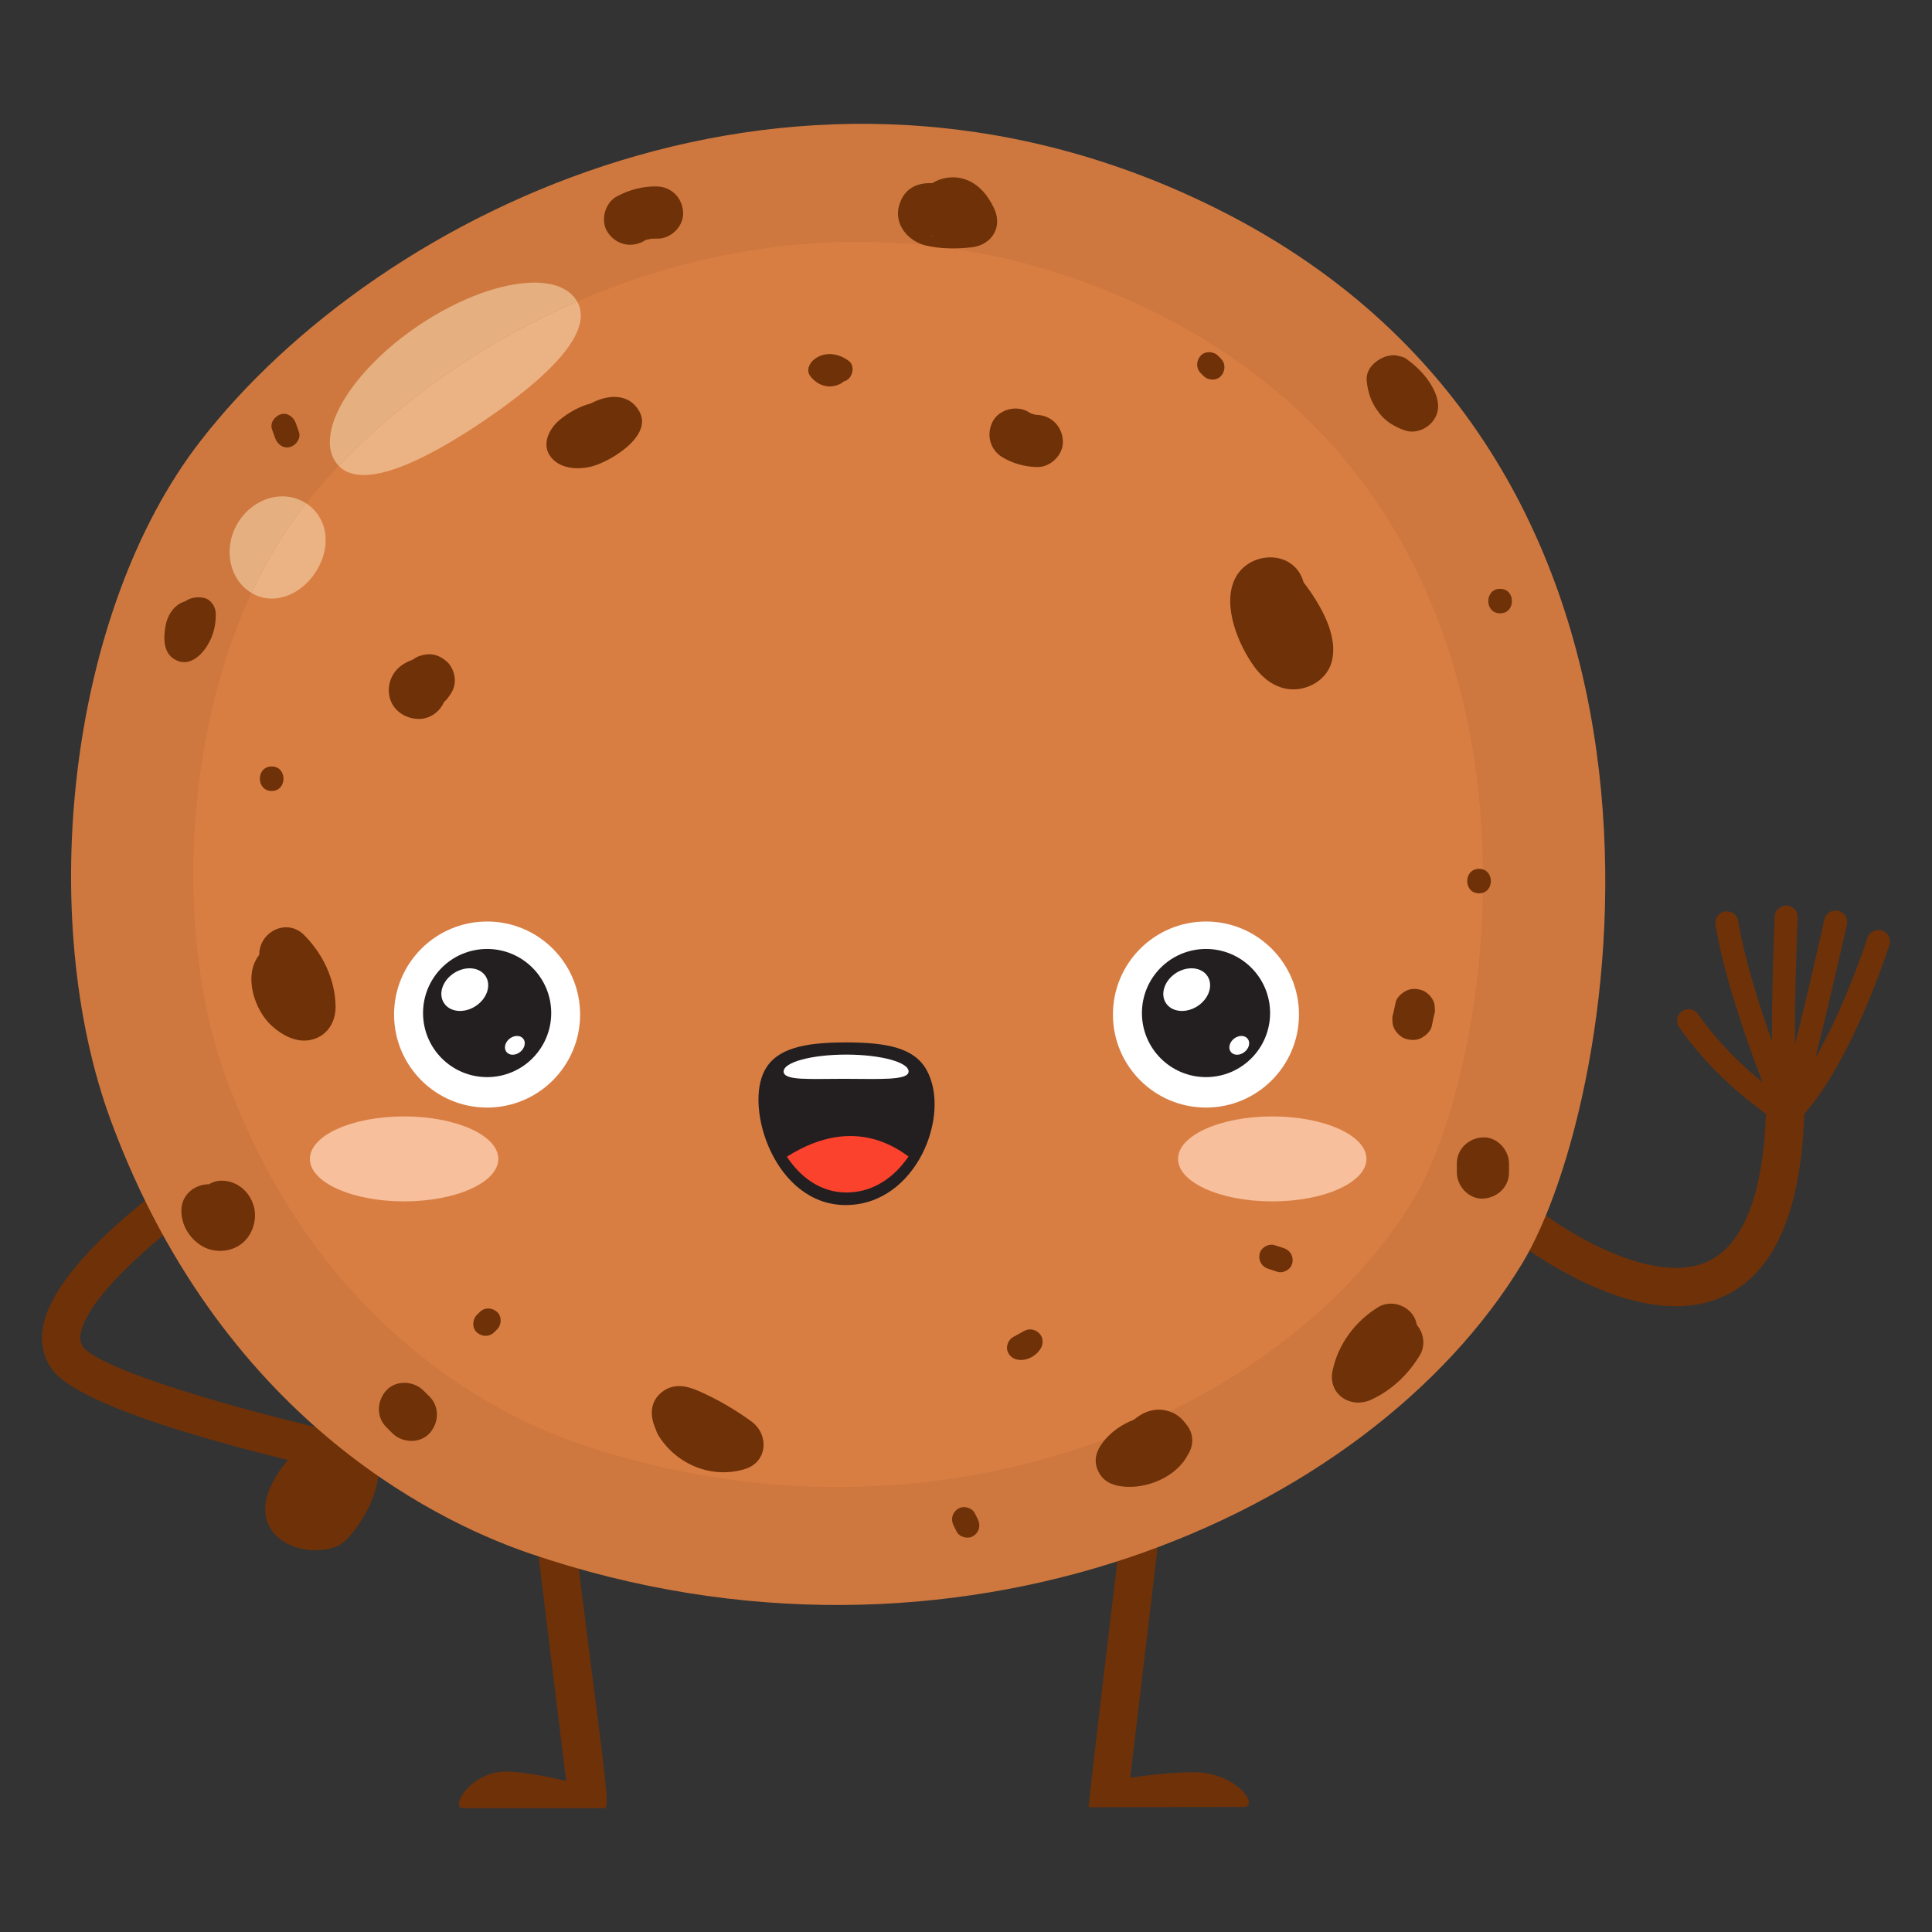
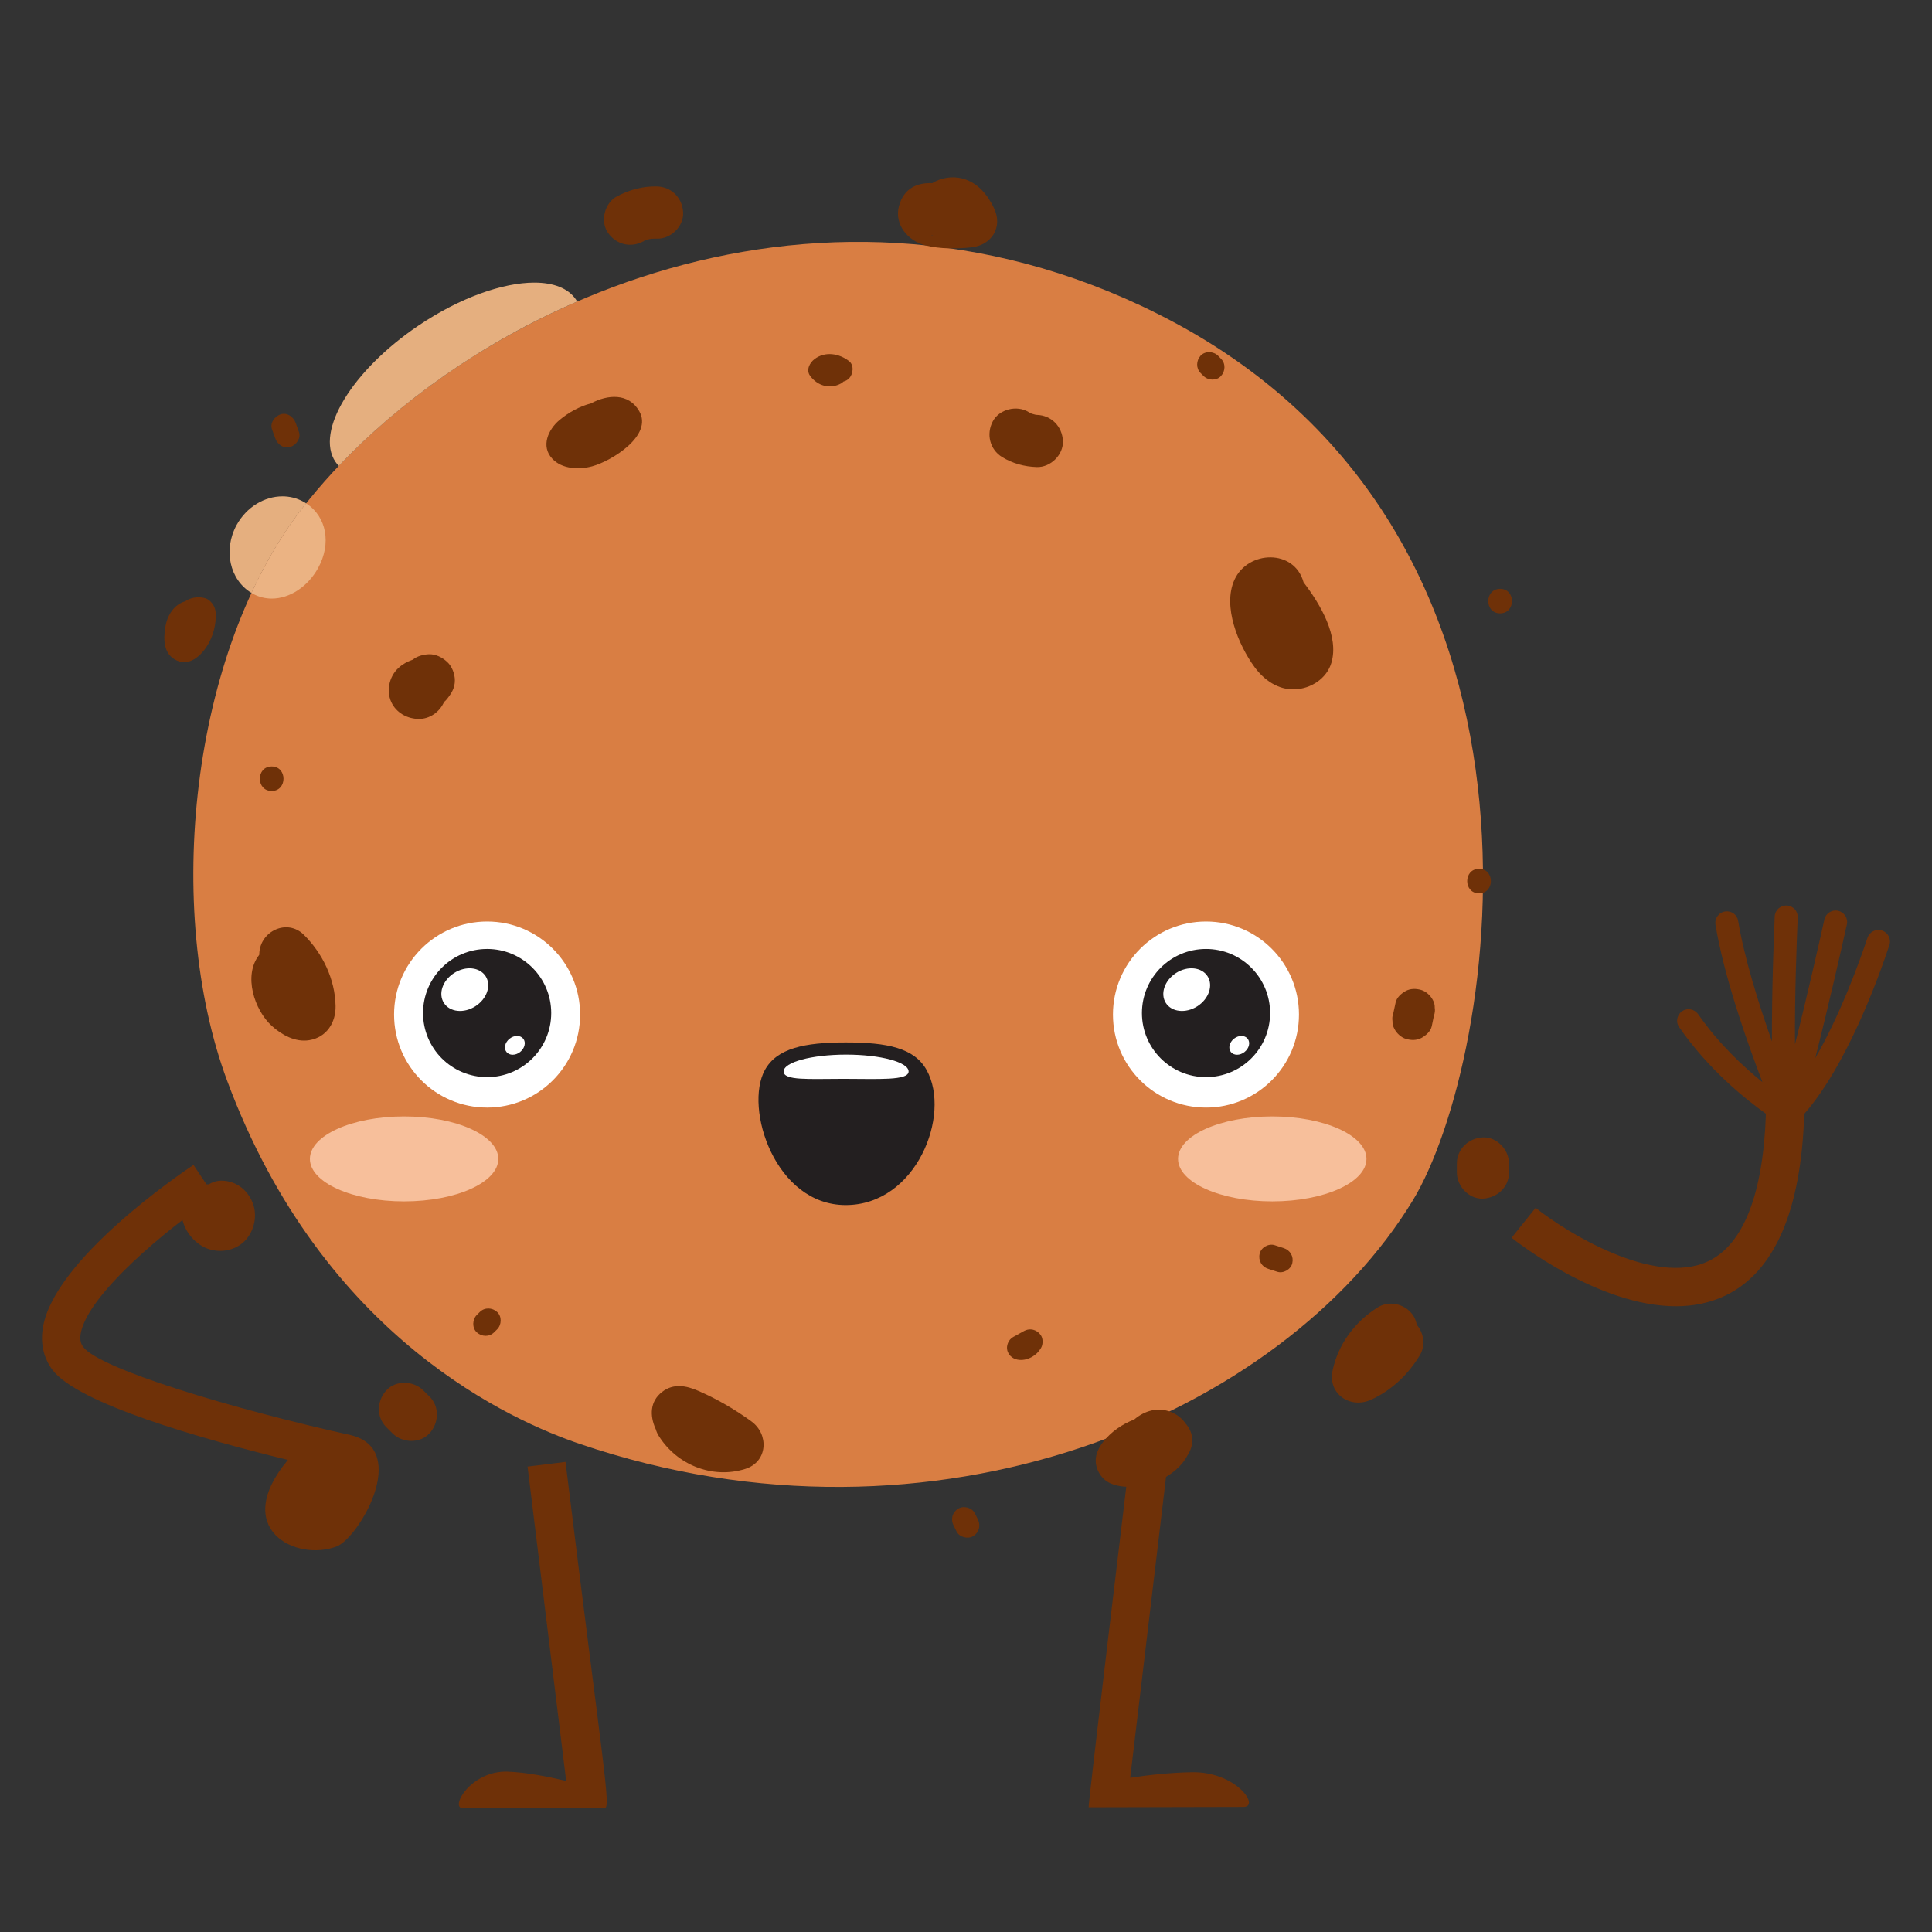
<svg xmlns="http://www.w3.org/2000/svg" width="100%" height="100%" viewBox="0 0 150 150" version="1.1" xml:space="preserve" style="fill-rule:evenodd;clip-rule:evenodd;stroke-linejoin:round;stroke-miterlimit:2;">
  <rect x="0" y="0" width="150" height="150" fill="#333333" stroke="none" />
  <g>
    <path d="M92.524,137.594c-1.666,0.031 -3.367,0.214 -4.776,0.436l2.833,-23.782l-2.954,-0.352c-0.007,0.077 -3.182,26.421 -3.104,26.421c0.342,0 10.692,-0.028 12.016,-0.028c1.331,-0 -0.556,-2.759 -4.015,-2.695Z" style="fill:#6f3108;fill-rule:nonzero;" />
    <path d="M43.907,113.502l-2.947,0.363l2.997,24.407c-1.388,-0.333 -3.133,-0.675 -4.549,-0.722c-2.862,-0.095 -4.506,2.836 -3.474,2.836l10.998,0c0.527,0 -0.036,-2.59 -3.025,-26.884Z" style="fill:#6f3108;fill-rule:nonzero;" />
    <path d="M27.3,111.439c-9.318,-2.064 -19.589,-5.164 -20.842,-6.867c-0.143,-0.189 -0.285,-0.476 -0.192,-1.038c0.534,-3.017 6.662,-8.112 10.406,-10.615l-1.651,-2.475c-1.103,0.734 -10.763,7.324 -11.681,12.576c-0.221,1.236 0.029,2.384 0.719,3.319c1.936,2.621 11.482,5.348 18.294,7.01c-4.478,5.357 0.633,7.936 3.794,6.712c1.687,-0.654 5.709,-7.433 1.153,-8.622Z" style="fill:#6f3108;fill-rule:nonzero;" />
    <path d="M140.935,82.153c1.018,-3.995 2.043,-8.515 2.456,-10.378c0.106,-0.482 -0.2,-0.957 -0.684,-1.062c-0.476,-0.106 -0.954,0.193 -1.06,0.673c-0.392,1.755 -1.324,5.894 -2.285,9.698c-0.029,-3.697 0.135,-8.027 0.213,-9.853c0.022,-0.49 -0.356,-0.901 -0.847,-0.925c-0.498,-0.025 -0.918,0.354 -0.939,0.849c-0.079,1.806 -0.235,5.987 -0.214,9.698c-1.018,-2.875 -2.135,-6.423 -2.627,-9.364c-0.078,-0.469 -0.512,-0.787 -0.989,-0.727c-0.505,0.064 -0.847,0.536 -0.769,1.039c0.677,4.074 2.456,9.111 3.645,12.213c-1.488,-1.204 -3.403,-2.992 -4.983,-5.263c-0.278,-0.398 -0.811,-0.521 -1.217,-0.262l-0.007,0.002c-0.42,0.267 -0.548,0.835 -0.264,1.247c2.257,3.272 5.125,5.58 6.741,6.731c-0.206,6.201 -1.737,10.149 -4.463,11.445c-4.228,2.02 -11.126,-2.303 -13.418,-4.14l-1.865,2.324c0.328,0.261 6.72,5.319 12.756,5.319c1.303,0 2.598,-0.238 3.808,-0.812c3.852,-1.834 5.916,-6.585 6.158,-14.121c3.331,-3.798 5.808,-10.678 6.612,-13.112c0.157,-0.477 -0.113,-0.986 -0.59,-1.131l-0.007,-0.001c-0.463,-0.14 -0.947,0.109 -1.104,0.568c-0.576,1.734 -2.064,5.892 -4.057,9.345Z" style="fill:#6f3108;fill-rule:nonzero;" />
-     <path d="M94.553,16.243c-32.274,-16.154 -65.082,0.094 -78.97,17.973c-10.35,13.316 -12.812,37.057 -6.947,52.869c8.876,23.925 26.565,31.506 32.551,33.545c32.894,11.2 65.025,-2.795 76.984,-22.514c7.709,-12.716 16.101,-61.994 -23.618,-81.873Z" style="fill:#ce783f;fill-rule:nonzero;" />
    <path d="M89.855,24.353c-27.135,-13.581 -54.704,0.078 -66.385,15.106c-8.698,11.194 -10.77,31.151 -5.837,44.442c7.46,20.112 22.33,26.484 27.363,28.198c27.647,9.415 54.661,-2.349 64.711,-18.926c6.478,-10.689 13.539,-52.111 -19.852,-68.82Z" style="fill:#d97e43;fill-rule:nonzero;" />
    <path d="M16.089,50.133c0.47,-0.744 0.69,-1.638 0.662,-2.511c-0.014,-0.523 -0.377,-1.086 -0.918,-1.202c-0.52,-0.111 -1.054,-0.021 -1.467,0.272c-0.085,0.024 -0.178,0.054 -0.263,0.096c-0.719,0.341 -1.132,1.091 -1.26,1.851c-0.15,0.898 -0.185,2.029 0.719,2.557c1.046,0.614 1.993,-0.21 2.527,-1.063Z" style="fill:#6f3108;fill-rule:nonzero;" />
    <path d="M17.206,91.667c-0.356,-0.003 -0.704,0.108 -1.01,0.289l-0.093,-0.007c-1.096,0.049 -2.022,0.89 -2.022,2.026c-0.007,1.133 0.62,2.166 1.574,2.751c1.046,0.634 2.505,0.493 3.359,-0.391c0.677,-0.698 0.954,-1.794 0.677,-2.73c-0.342,-1.122 -1.289,-1.929 -2.485,-1.938Z" style="fill:#6f3108;fill-rule:nonzero;" />
    <path d="M109.771,102.216c-0.548,-0.929 -1.836,-1.304 -2.776,-0.726c-1.772,1.095 -3.089,2.846 -3.53,4.901c-0.399,1.83 1.359,3.016 2.975,2.288c1.595,-0.721 2.904,-1.971 3.801,-3.466c0.449,-0.749 0.306,-1.712 -0.242,-2.352c-0.042,-0.222 -0.107,-0.44 -0.228,-0.645Z" style="fill:#6f3108;fill-rule:nonzero;" />
-     <path d="M110.156,29.567l0.007,-0.001l-0,0.038l-0.007,-0.037Zm-0.961,-1.702c-0.15,-0.109 -0.342,-0.173 -0.548,-0.215c-0.171,-0.047 -0.342,-0.079 -0.506,-0.072c-0.142,0.006 -0.291,0.033 -0.434,0.07l-0.071,0.012c-0.064,0.018 -0.135,0.05 -0.199,0.077l-0.079,0.032l-0.185,0.094c-0.64,0.345 -1.146,0.976 -1.06,1.741c0.106,0.993 0.405,1.773 1.039,2.554c0.505,0.62 1.217,1.026 1.965,1.27c0.768,0.251 1.658,-0.114 2.128,-0.726c0.541,-0.697 0.491,-1.475 0.164,-2.25c-0.47,-1.077 -1.282,-1.905 -2.214,-2.587Z" style="fill:#6f3108;fill-rule:nonzero;" />
    <path d="M72.429,18.271l0.008,0.006l-0,0.002c-0.292,0.096 -0.1,-0.02 -0.008,-0.008Zm4.741,-2.116c-0.498,-1.049 -1.281,-1.996 -2.456,-2.298c-0.79,-0.202 -1.651,-0.061 -2.335,0.363c-1.16,-0.049 -2.199,0.389 -2.576,1.751c-0.406,1.445 0.69,2.743 2.05,3.081c1.139,0.283 2.413,0.277 3.573,0.151c1.573,-0.172 2.456,-1.574 1.744,-3.048Z" style="fill:#6f3108;fill-rule:nonzero;" />
    <path d="M45.878,31.321c-0.882,0.229 -1.729,0.699 -2.441,1.292c-0.868,0.726 -1.466,2.029 -0.562,2.997c0.761,0.823 2.092,0.87 3.11,0.592c1.467,-0.398 4.755,-2.389 3.638,-4.291c-0.819,-1.41 -2.442,-1.29 -3.745,-0.59Z" style="fill:#6f3108;fill-rule:nonzero;" />
    <path d="M103.372,51.45c0.598,-2.036 -0.825,-4.491 -2.164,-6.241c-0.712,-2.607 -4.313,-2.487 -5.36,-0.206c-0.954,2.072 0.306,5.08 1.552,6.784c0.733,1.003 1.822,1.78 3.118,1.734c1.253,-0.045 2.491,-0.833 2.854,-2.071Z" style="fill:#6f3108;fill-rule:nonzero;" />
    <path d="M20.132,74.009l-0.007,0.128c-1.26,1.59 -0.377,4.281 0.975,5.512c0.783,0.707 1.829,1.287 2.911,1.11c1.338,-0.219 2.072,-1.361 2.043,-2.662c-0.042,-2.078 -1.003,-4.073 -2.463,-5.521c-1.295,-1.28 -3.374,-0.291 -3.459,1.433Z" style="fill:#6f3108;fill-rule:nonzero;" />
    <path d="M58.328,110.35c-1.281,-0.929 -2.641,-1.721 -4.093,-2.356c-0.947,-0.415 -1.936,-0.613 -2.826,0.071c-0.954,0.739 -0.968,1.844 -0.512,2.866l0.014,0.027c0.05,0.174 0.121,0.35 0.235,0.528c1.402,2.238 4.143,3.358 6.698,2.567c1.773,-0.548 1.879,-2.697 0.484,-3.703Z" style="fill:#6f3108;fill-rule:nonzero;" />
    <path d="M32.859,107.946c-0.747,-0.749 -2.121,-0.808 -2.861,-0c-0.741,0.806 -0.805,2.066 -0,2.865c0.156,0.159 0.32,0.317 0.477,0.477c0.754,0.748 2.128,0.808 2.868,-0c0.741,-0.807 0.805,-2.067 0,-2.865c-0.163,-0.16 -0.32,-0.318 -0.484,-0.477Z" style="fill:#6f3108;fill-rule:nonzero;" />
    <path d="M92.061,110.54c-0.27,-0.392 -0.655,-0.714 -1.124,-0.903c-1.032,-0.418 -2.072,-0.114 -2.876,0.574c-0.94,0.361 -1.794,0.95 -2.406,1.732c-0.513,0.657 -0.776,1.395 -0.42,2.214c0.356,0.806 1.011,1.136 1.858,1.245c1.872,0.244 4.221,-0.7 5.118,-2.431c0.22,-0.338 0.356,-0.733 0.356,-1.124c-0,-0.525 -0.2,-0.966 -0.506,-1.307Z" style="fill:#6f3108;fill-rule:nonzero;" />
    <path d="M33.286,50.797c-0.413,0.018 -0.904,0.142 -1.238,0.42c-0.427,0.152 -0.762,0.326 -1.096,0.628c-0.776,0.694 -1.011,1.926 -0.484,2.837c0.419,0.724 1.21,1.123 2.028,1.136c0.876,0.014 1.645,-0.549 1.979,-1.316c0.086,-0.071 0.171,-0.15 0.242,-0.247c0.349,-0.444 0.598,-0.845 0.598,-1.433c-0,-0.496 -0.221,-1.09 -0.598,-1.432c-0.384,-0.354 -0.89,-0.617 -1.431,-0.593Z" style="fill:#6f3108;fill-rule:nonzero;" />
    <path d="M80.501,32.211l-0.078,-0.005c-0.107,-0.023 -0.213,-0.052 -0.32,-0.085c-0.086,-0.044 -0.171,-0.081 -0.249,-0.132c-0.904,-0.556 -2.271,-0.226 -2.776,0.727c-0.52,0.988 -0.235,2.179 0.726,2.772c0.818,0.5 1.744,0.747 2.697,0.775c1.061,0.032 2.072,-0.954 2.022,-2.026c-0.05,-1.124 -0.89,-1.992 -2.022,-2.026Z" style="fill:#6f3108;fill-rule:nonzero;" />
    <path d="M50.199,18.612c-0.071,0.03 -0.142,0.061 -0.213,0.092c0.064,-0.085 0.377,-0.122 0.484,-0.147l0.099,-0.02c0.15,-0.004 0.299,-0.013 0.449,-0.009c1.06,0.03 2.071,-0.953 2.021,-2.025c-0.049,-1.124 -0.889,-1.995 -2.021,-2.027c-1.096,-0.031 -2.157,0.256 -3.118,0.769c-0.94,0.498 -1.31,1.878 -0.733,2.772c0.619,0.952 1.772,1.26 2.776,0.726c0.085,-0.047 0.171,-0.091 0.256,-0.131Z" style="fill:#6f3108;fill-rule:nonzero;" />
    <path d="M115.131,88.306c-1.096,0.049 -2.021,0.891 -2.021,2.027l-0,0.701c-0,1.06 0.932,2.075 2.021,2.026c1.104,-0.05 2.029,-0.891 2.029,-2.026l0,-0.701c0,-1.06 -0.932,-2.075 -2.029,-2.027Z" style="fill:#6f3108;fill-rule:nonzero;" />
    <path d="M111.394,78.248c0.008,-0.214 -0.042,-0.417 -0.149,-0.609c-0.171,-0.338 -0.527,-0.669 -0.897,-0.778c-0.399,-0.117 -0.847,-0.124 -1.217,0.084c-0.335,0.187 -0.698,0.505 -0.776,0.895c-0.057,0.275 -0.121,0.549 -0.178,0.823c-0.071,0.2 -0.1,0.404 -0.064,0.61c-0.007,0.215 0.043,0.418 0.149,0.609c0.171,0.339 0.527,0.67 0.897,0.778c0.399,0.117 0.847,0.125 1.218,-0.084c0.334,-0.186 0.697,-0.505 0.782,-0.895c0.057,-0.274 0.114,-0.548 0.171,-0.823c0.072,-0.199 0.1,-0.403 0.064,-0.61Z" style="fill:#6f3108;fill-rule:nonzero;" />
    <path d="M93.449,29.197c0.356,0.352 1.004,0.378 1.346,-0c0.348,-0.381 0.377,-0.971 -0,-1.347c-0.078,-0.078 -0.15,-0.155 -0.228,-0.234c-0.356,-0.352 -1.004,-0.378 -1.353,0c-0.341,0.38 -0.37,0.97 0,1.346c0.079,0.078 0.157,0.156 0.235,0.235Z" style="fill:#6f3108;fill-rule:nonzero;" />
    <path d="M114.833,67.455c-1.225,0 -1.225,1.904 -0,1.904c1.224,-0 1.224,-1.904 -0,-1.904Z" style="fill:#6f3108;fill-rule:nonzero;" />
    <path d="M116.47,45.716c-1.225,-0 -1.232,1.903 -0,1.903c1.224,0 1.224,-1.903 -0,-1.903Z" style="fill:#6f3108;fill-rule:nonzero;" />
    <path d="M21.093,61.411c1.224,0 1.224,-1.903 -0,-1.903c-1.225,-0 -1.225,1.903 -0,1.903Z" style="fill:#6f3108;fill-rule:nonzero;" />
    <path d="M21.371,34.035c0.17,0.467 0.654,0.832 1.174,0.665c0.456,-0.149 0.84,-0.67 0.662,-1.171c-0.085,-0.231 -0.171,-0.463 -0.249,-0.694c-0.171,-0.467 -0.655,-0.832 -1.175,-0.665c-0.455,0.149 -0.847,0.67 -0.662,1.171c0.079,0.231 0.164,0.463 0.25,0.694Z" style="fill:#6f3108;fill-rule:nonzero;" />
    <path d="M37.251,101.863c-0.078,0.078 -0.156,0.156 -0.235,0.234c-0.348,0.352 -0.377,0.999 0,1.346c0.385,0.349 0.968,0.376 1.346,-0c0.078,-0.078 0.156,-0.156 0.235,-0.234c0.355,-0.353 0.377,-0.998 -0,-1.346c-0.378,-0.348 -0.969,-0.376 -1.346,0Z" style="fill:#6f3108;fill-rule:nonzero;" />
    <path d="M75.682,117.484c-0.227,-0.447 -0.889,-0.608 -1.302,-0.341c-0.456,0.294 -0.584,0.824 -0.342,1.302c0.078,0.155 0.157,0.311 0.235,0.467c0.221,0.446 0.89,0.607 1.303,0.342c0.455,-0.295 0.576,-0.825 0.341,-1.303c-0.078,-0.156 -0.156,-0.312 -0.235,-0.467Z" style="fill:#6f3108;fill-rule:nonzero;" />
    <path d="M99.671,96.903c-0.235,-0.075 -0.47,-0.151 -0.705,-0.227c-0.477,-0.153 -1.061,0.179 -1.167,0.664c-0.121,0.522 0.156,1.007 0.662,1.171c0.234,0.077 0.469,0.152 0.704,0.228c0.47,0.154 1.061,-0.179 1.168,-0.665c0.121,-0.521 -0.157,-1.006 -0.662,-1.171Z" style="fill:#6f3108;fill-rule:nonzero;" />
    <path d="M63.24,27.88c-0.377,0.286 -0.677,0.848 -0.342,1.303c0.569,0.774 1.538,1.067 2.413,0.582c0.064,-0.04 0.128,-0.09 0.185,-0.146c0.15,-0.035 0.292,-0.109 0.42,-0.239c0.328,-0.327 0.413,-1.029 0,-1.345c-0.761,-0.592 -1.851,-0.781 -2.676,-0.155Z" style="fill:#6f3108;fill-rule:nonzero;" />
    <path d="M80.943,104.101c-0.007,-0.149 -0.043,-0.296 -0.128,-0.422l-0.036,-0.047l-0.057,-0.075l-0.043,-0.05l-0.085,-0.07c-0.299,-0.246 -0.712,-0.301 -1.082,-0.1c-0.285,0.157 -0.57,0.315 -0.854,0.472c-0.356,0.194 -0.563,0.684 -0.442,1.075c0.143,0.423 0.485,0.662 0.919,0.698c0.683,0.058 1.352,-0.339 1.687,-0.923c0.078,-0.131 0.114,-0.279 0.121,-0.43l-0,-0.128Z" style="fill:#6f3108;fill-rule:nonzero;" />
    <path d="M106.091,89.977c0,1.822 -3.274,3.298 -7.31,3.298c-4.043,0 -7.318,-1.476 -7.318,-3.298c0,-1.822 3.275,-3.299 7.318,-3.299c4.036,0 7.31,1.477 7.31,3.299Z" style="fill:#f7bf9b;fill-rule:nonzero;" />
    <path d="M38.689,89.977c-0,1.822 -3.274,3.298 -7.317,3.298c-4.044,0 -7.311,-1.476 -7.311,-3.298c0,-1.822 3.267,-3.299 7.311,-3.299c4.043,0 7.317,1.477 7.317,3.299Z" style="fill:#f7bf9b;fill-rule:nonzero;" />
    <path d="M26.303,36.173c-0.092,-0.094 -0.178,-0.198 -0.256,-0.312c-1.594,-2.364 1.288,-7.102 6.442,-10.582c3.218,-2.169 6.549,-3.337 8.998,-3.337c1.473,-0 2.626,0.426 3.231,1.316c0.029,0.051 0.064,0.102 0.093,0.153c-7.425,3.217 -13.802,7.802 -18.508,12.762Z" style="fill:#e5af7f;fill-rule:nonzero;" />
-     <path d="M28.24,36.881c-0.805,0 -1.467,-0.22 -1.937,-0.708c4.706,-4.96 11.083,-9.545 18.508,-12.762c1.345,2.365 -2.257,5.892 -7.304,9.298c-3.616,2.441 -7.011,4.172 -9.267,4.172Z" style="fill:#ebb383;fill-rule:nonzero;" />
    <path d="M19.527,46.036c-1.694,-1.011 -2.214,-3.347 -1.153,-5.282c0.776,-1.403 2.171,-2.218 3.552,-2.218c0.562,0 1.117,0.133 1.63,0.415c0.071,0.042 0.142,0.084 0.213,0.129c-0.099,0.127 -0.199,0.253 -0.299,0.379c-1.516,1.953 -2.833,4.173 -3.943,6.577Z" style="fill:#e5af7f;fill-rule:nonzero;" />
    <path d="M21.1,46.473c-0.505,0 -1.004,-0.12 -1.473,-0.379c-0.036,-0.018 -0.072,-0.038 -0.1,-0.058c1.11,-2.404 2.427,-4.624 3.943,-6.577c0.1,-0.126 0.2,-0.252 0.299,-0.379c1.595,1.031 1.972,3.124 0.933,5.014c-0.798,1.451 -2.207,2.379 -3.602,2.379Z" style="fill:#ebb383;fill-rule:nonzero;" />
    <path d="M71.945,83.081c1.929,3.475 -0.797,10.48 -6.285,10.48c-5.488,0 -7.894,-7.528 -6.278,-10.48c0.925,-1.692 3.061,-2.148 6.278,-2.148c3.217,0 5.331,0.425 6.285,2.148Z" style="fill:#231f20;fill-rule:nonzero;" />
    <path d="M70.543,83.189c-0,0.724 -2.363,0.57 -5.04,0.57c-2.683,-0 -4.662,0.154 -4.662,-0.57c-0,-0.723 2.178,-1.31 4.855,-1.31c2.676,0 4.847,0.587 4.847,1.31Z" style="fill:#fff;fill-rule:nonzero;" />
-     <path d="M61.09,89.81c1.068,1.597 2.62,2.774 4.627,2.774c2.078,0 3.716,-1.177 4.819,-2.794c-3.538,-2.631 -6.997,-1.54 -9.446,0.02Z" style="fill:#fb422d;fill-rule:nonzero;" />
    <path d="M86.409,78.768c0,3.99 3.232,7.223 7.226,7.223c3.986,0 7.217,-3.233 7.217,-7.223c0,-3.989 -3.231,-7.222 -7.217,-7.222c-3.994,-0 -7.226,3.233 -7.226,7.222Z" style="fill:#fff;fill-rule:nonzero;" />
    <path d="M30.596,78.768c-0,3.99 3.231,7.223 7.225,7.223c3.986,0 7.218,-3.233 7.218,-7.223c-0,-3.989 -3.232,-7.222 -7.218,-7.222c-3.994,-0 -7.225,3.233 -7.225,7.222Z" style="fill:#fff;fill-rule:nonzero;" />
    <path d="M96.624,81.676c-0.356,0.285 -0.833,0.285 -1.06,-0.001c-0.228,-0.284 -0.114,-0.747 0.241,-1.032c0.363,-0.284 0.833,-0.284 1.061,0.001c0.228,0.285 0.121,0.747 -0.242,1.032Zm-3.659,-3.552c-0.897,0.573 -1.993,0.46 -2.448,-0.253c-0.456,-0.711 -0.1,-1.754 0.79,-2.327c0.897,-0.573 1.993,-0.46 2.448,0.252c0.456,0.713 0.1,1.755 -0.79,2.328Zm0.67,-4.447c-2.748,0 -4.976,2.228 -4.976,4.975c-0,2.748 2.228,4.975 4.976,4.975c2.747,0 4.975,-2.227 4.975,-4.975c0,-2.747 -2.228,-4.975 -4.975,-4.975Z" style="fill:#231f20;fill-rule:nonzero;" />
    <path d="M40.383,81.676c-0.363,0.285 -0.833,0.285 -1.06,-0.001c-0.228,-0.284 -0.121,-0.747 0.242,-1.032c0.355,-0.284 0.832,-0.284 1.06,0.001c0.228,0.285 0.114,0.747 -0.242,1.032Zm-3.474,-3.552c-0.889,0.573 -1.985,0.46 -2.441,-0.253c-0.463,-0.711 -0.107,-1.754 0.79,-2.327c0.897,-0.573 1.993,-0.46 2.449,0.252c0.455,0.713 0.099,1.755 -0.798,2.328Zm0.912,-4.447c-2.755,0 -4.976,2.228 -4.976,4.975c-0,2.748 2.221,4.975 4.976,4.975c2.747,0 4.975,-2.227 4.975,-4.975c0,-2.747 -2.228,-4.975 -4.975,-4.975Z" style="fill:#231f20;fill-rule:nonzero;" />
  </g>
</svg>